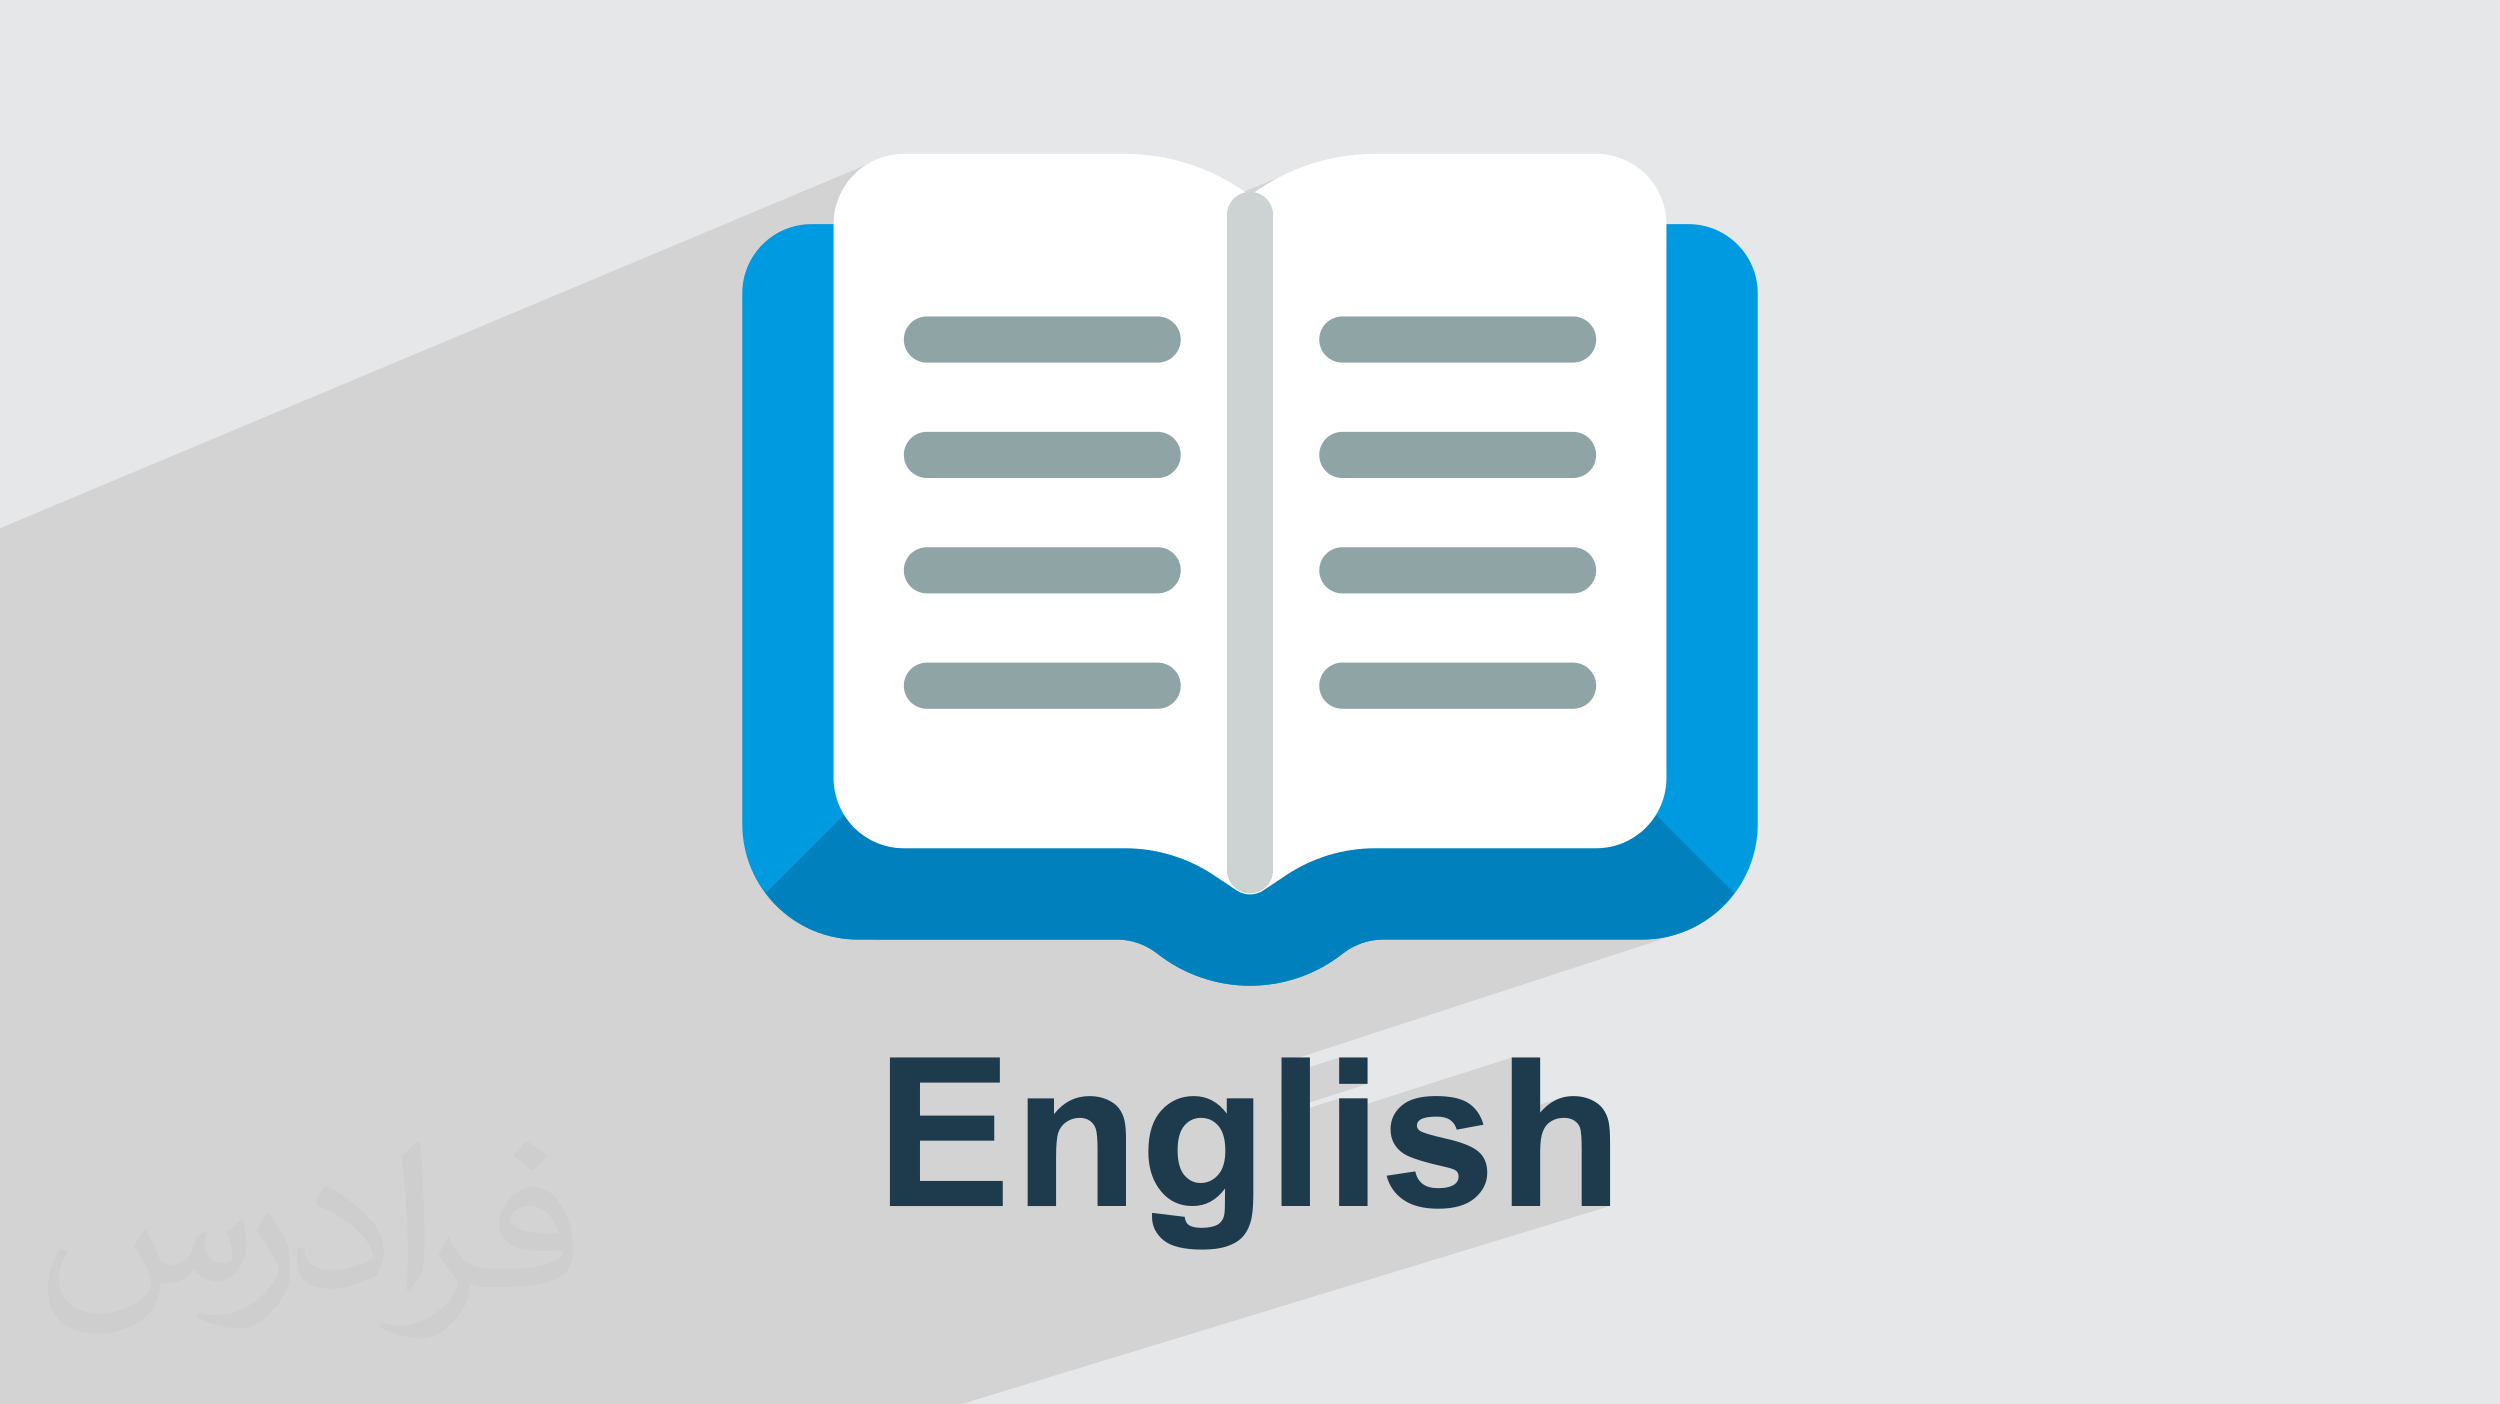
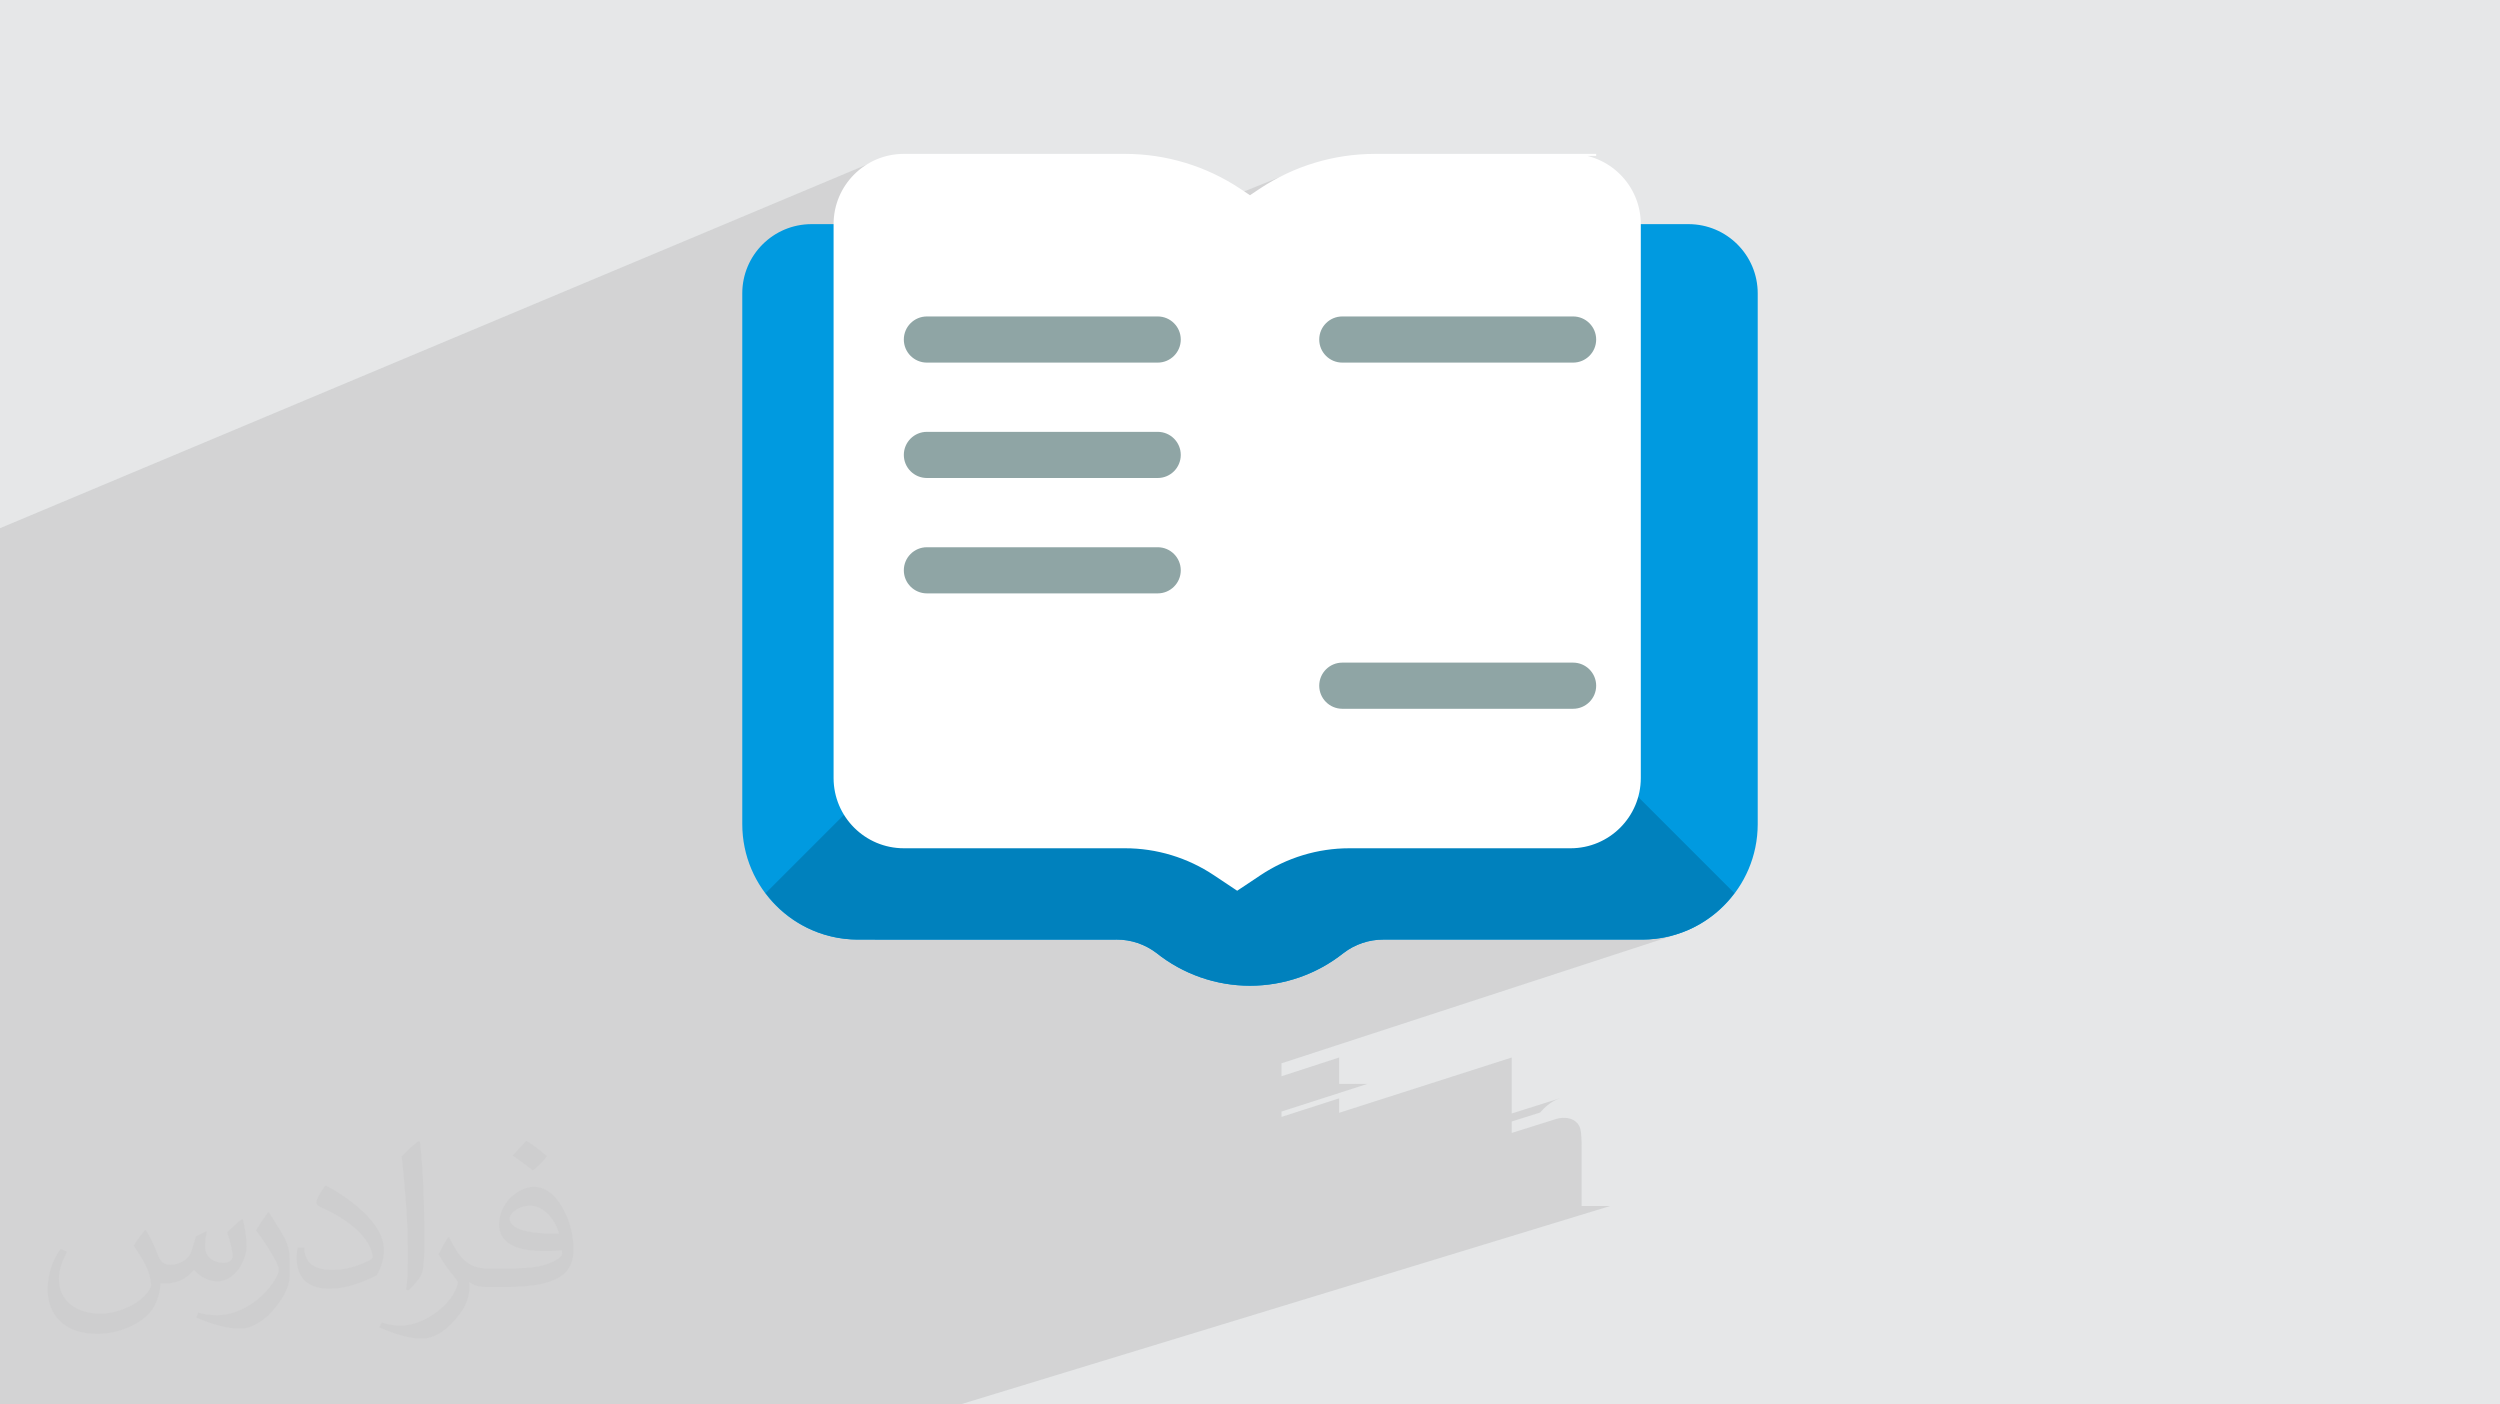
<svg xmlns="http://www.w3.org/2000/svg" xml:space="preserve" width="94.192mm" height="52.917mm" version="1.0" style="shape-rendering:geometricPrecision; text-rendering:geometricPrecision; image-rendering:optimizeQuality; fill-rule:evenodd; clip-rule:evenodd" viewBox="0 0 9404.92 5283.66">
  <defs>
    <style type="text/css">
   
    .str0 {stroke:white;stroke-width:7.61;stroke-miterlimit:22.926}
    .fil5 {fill:#0081BD;fill-rule:nonzero}
    .fil4 {fill:#009AE0;fill-rule:nonzero}
    .fil3 {fill:#1D3B4D;fill-rule:nonzero}
    .fil7 {fill:#8FA5A5;fill-rule:nonzero}
    .fil8 {fill:#CDD3D3;fill-rule:nonzero}
    .fil6 {fill:white;fill-rule:nonzero}
    .fil2 {fill:#373435;fill-opacity:0.031}
    .fil1 {fill:#2B2A29;fill-opacity:0.102}
    .fil0 {fill:#E6E7E8}
   
  </style>
  </defs>
  <g id="Layer_x0020_1">
    <polygon class="fil0" points="-0,0 9404.92,0 9404.92,5283.66 -0,5283.66 " />
    <path class="fil1" d="M4789.28 1062.21l1215.48 -479.48 -1215.48 479.48 0 223.33 226.67 -88.25 -14.75 8.01 -12.85 10.6 -10.6 12.85 -8.01 14.75 -5.05 16.3 -1.77 17.49 1.77 17.49 5.05 16.3 8.01 14.75 10.6 12.85 12.85 10.6 14.75 8.01 1.62 0.5 873.68 -336.91 -88.93 343.23 -752.57 0 -17.49 -1.77 -14.69 -4.55 873.68 -336.91 113.52 -438.16 -113.52 438.16 460.79 -177.69 0.01 0 -460.8 177.69 -88.93 343.23 115.62 0 17.49 -1.77 16.3 -5.05 -35.95 13.57 -136.37 427.34 138.53 0 0 0.01 17.49 -1.77 16.3 -5.05 -192.78 70.89 -118.08 370.02 277.04 0 0.03 -0.01 17.49 -1.77 16.3 -5.05 -348.49 124.77 -100.9 316.16 415.57 0 0.03 -0.01 17.49 -1.77 16.3 -5.05 -503.13 175.21 -29.39 92.07 672.37 0 432.86 432.87 -7.76 10.14 -8.02 9.88 -8.29 9.62 -8.54 9.34 -8.79 9.06 -9.03 8.79 -9.26 8.49 -9.49 8.22 -9.71 7.92 -9.91 7.62 -10.11 7.33 -10.32 7.02 -10.5 6.72 -10.69 6.4 -10.86 6.1 -11.03 5.78 -11.19 5.45 -11.35 5.13 -11.5 4.81 -11.64 4.47 -11.77 4.14 -18.25 5.96 11 -3.14 -1160.49 378.81 -47.56 183.57 45.38 0 -49.52 15.96 -21.09 81.41 613 -196.48 0 210.65 188.25 -59.44 -8.19 2.67 -8.03 3.15 -7.88 3.63 -7.71 4.11 -7.56 4.59 -7.39 5.08 -7.24 5.56 -7.08 6.04 -6.91 6.53 -6.76 7.01 -6.59 7.49 -106.92 33.69 0 43.06 164.49 -51.66 5.92 -1.82 6.1 -1.42 6.28 -1.01 6.46 -0.61 6.64 -0.2 5.77 0.16 5.52 0.47 5.26 0.8 5.02 1.11 4.76 1.42 4.51 1.75 4.27 2.06 4.02 2.38 3.75 2.61 3.46 2.84 3.18 3.07 2.88 3.29 2.59 3.51 2.29 3.74 2 3.95 1.71 4.18 1.43 5.01 1.23 6.47 1.06 7.92 0.86 9.38 0.67 10.82 0.48 12.27 0.29 13.72 0.1 15.18 0 213.59 106.93 0 -1169.3 357.02 -100.94 389.6 100.94 -389.6 -106.77 32.6 -113.93 357 113.93 -357 -1169.24 357 -101.07 0 -147.52 0 -101.06 0 -185.33 0 -256.45 0 -70.87 0 -40.79 0 -60.27 0 -103.88 0 -70.5 0 -30.55 0 -8.73 0 -3.27 0 -123.38 0 -62.72 0 -25.36 0 -12.88 0 -57.7 0 -89.34 0 -14.29 0 -80.01 0 -54.21 0 -21.08 0 -101.07 0 -65.71 0 -81.81 0 -27.59 0 -73.47 0 -82.24 0 -6.28 0 -51.19 0 -97.75 0 -70.07 0 -56.47 0 -106.24 0 -19.54 0 -26.25 0 -117.99 0 -17.86 0 -1.23 0 -59.41 0 -0.37 0 -73.04 0 -41.49 0 -73.28 0 -92.43 0 -93.69 0 -70.95 0 -259.53 0 -55.45 0 -68.14 0 0 -21.74 0 -28.91 0 -15.77 0 -12.36 0 -93.66 0 -106.06 0 -31.14 0 -0.14 0 -3.61 0 -0.6 0 -0.01 0 -27.71 0 -14.11 0 -8.98 0 -186.55 0 -4.28 0 -0.01 0 -59.91 0 -207.49 0 -104.33 0 -4.57 0 -49.33 0 -58.67 0 -4.82 0 -0.01 0 -106.55 0 -14.8 0 -40.72 0 -2.89 0 -93.65 0 -4.87 0 -23.98 0 -33.14 0 -64.28 0 -5.13 0 -61.98 0 -93.88 0 -88.76 0 -5.14 0 -45.77 0 -19.16 0 -69.87 0 -5.45 0 -70.35 0 -79.29 0 -16.55 0 -137.38 0 -5.18 0 -75.5 0 -5.75 0 -78.74 0 -38.66 0 -194.24 0 -124.31 0 -21.56 0 -3.09 0 -16.53 0 -498.07 0 -106.61 3298.8 -1383.87 -22.78 10.97 -21.47 13.05 -20.06 15 -18.49 16.8 -16.81 18.5 -14.99 20.05 -13.05 21.48 -10.97 22.77 -8.76 23.93 -6.42 24.96 -3.94 25.85 -1.35 26.63 0 480.69 313.49 -126.59 -14.75 8.01 -12.85 10.6 -10.6 12.85 -1.37 2.51 1465.42 -591.13 -13.2 5.51 -13.1 5.76 -13 5.99 -12.89 6.24 -12.79 6.49 -12.67 6.72 -12.56 6.96 -12.44 7.2 -12.32 7.43 -12.19 7.67 -12.06 7.91 -15.88 10.63 12.31 3.81 14.75 8.01 12.85 10.6 10.6 12.85 8.01 14.75 5.05 16.3 1.77 17.49 0 253.75zm31.73 3139.56l213.24 -68.62 7.18 -22.49 53.82 -17.34 -21.09 81.41 -36.32 11.64 0 -54.38 -3.59 1.16 7.18 -22.49 -220.42 71.02 0 20.08zm0 -152.99l216.83 -70.53 0 99.12 14.22 0 54.36 -170.34 40.52 -13.23 -47.56 183.57 -47.32 0 54.36 -170.34 -285.41 93.16 0 48.6zm363.22 -1121.91l213.21 0 21.15 -81.62 -234.36 81.62zm213.21 0l21.78 0 29.39 -92.07 -30.01 10.45 -21.15 81.62zm390.64 -1507.79l-98.22 379.13 89.55 0 136.37 -427.34 -127.71 48.22zm-123.85 478.05l-86.84 335.18 63.48 0 118.08 -370.02 -94.73 34.84zm-123.15 475.38l-76.14 293.91 37.41 0 100.9 -316.16 -62.17 22.26zm-76.14 293.91l76.14 -293.91 -578.14 206.99 -0.01 0.09 1.77 17.49 5.05 16.3 8.01 14.75 10.6 12.85 12.85 10.6 14.75 8.01 16.31 5.06 17.49 1.77 415.18 0zm112.46 -434.1l86.84 -335.18 -700.38 257.59 0.84 8.27 5.05 16.3 8.01 14.75 10.6 12.84 12.85 10.6 14.75 8.01 16.31 5.06 17.49 1.77 527.64 0zm112.47 -434.1l98.22 -379.13 -823.1 310.75 4.76 15.36 8.01 14.75 10.6 12.85 12.85 10.59 14.75 8.01 16.31 5.06 17.49 1.76 640.11 0z" />
    <path class="fil2" d="M548.54 4627.69c17.95,27.21 29.6,53.36 40.96,82.43 8.45,16.91 12.93,48.09 52.57,48.09 11.61,0 28.28,-3.42 43.06,-11.61 16.63,-8.73 29.32,-21.94 35.94,-42l15.85 -53.36 38.57 -19.02 2.64 2.64c-5.27,20.09 -6.59,39.36 -6.59,54.43 0,44.63 38.57,61.56 69.22,61.56 17.95,0 34.09,-8.73 34.09,-25.11 0,-21.13 -8.98,-57.06 -20.62,-89.29 17.95,-17.95 35.94,-35.94 56.53,-50.47l3.17 1.6c8.98,38.04 14,75.56 14,100.66 0,24.57 -10.83,51.79 -19.81,69.49 -18.49,34.87 -51.25,62.62 -90.87,62.62 -30.1,0 -63.65,-15.07 -86.66,-43.06l-1.32 0c-21.66,26.96 -55.22,51.25 -108.86,51.25l-16.63 0c-2.64,35.41 -10.29,60.49 -21.94,82.95 -31.95,62.34 -126.81,106.47 -216.1,106.47 -124.17,0 -186.51,-71.59 -186.51,-166.96 0,-58.91 19.27,-113.6 48.88,-152.42l24.29 10.04c-18.49,35.41 -30.91,68.68 -30.91,101.45 0,89.29 72.66,131.83 156.4,131.83 77.68,0 173.83,-49.41 191.28,-106.72 -6.59,-62.62 -30.1,-91.93 -66.04,-148.99 10.83,-19.02 24.83,-38.04 42.28,-58.38l3.17 0 0 0 0 0 -0.02 -0.09zm1432.13 -336.04c26.15,16.39 51.79,35.66 76.87,57.85 -14,19.81 -31.45,37.79 -53.11,53.64 -25.11,-20.34 -50.19,-37.79 -75.84,-56.27 17.42,-19.55 34.62,-38.29 52.04,-55.22l0 0 0 0 0 0 0 0 0 0 0.03 0zm13.47 244.11c-42.28,0 -76.87,27.75 -76.87,48.34 0,44.13 84.53,57.85 185.72,57.31 -12.68,-51.79 -57.06,-105.68 -108.86,-105.68l0.01 0.03zm-94.86 236.19c54.96,0 103.04,-1.6 139.74,-10.83 40.96,-10.29 75.56,-30.91 75.56,-45.17 0,-3.7 0,-8.19 -1.32,-11.89 -22.98,2.11 -49.41,2.11 -72.38,2.11 -74.49,0 -131.55,-16.91 -154.02,-58.66 -5.55,-11.61 -9.51,-24.57 -9.51,-39.36 0,-40.43 17.42,-79.79 48.09,-107 25.61,-22.45 53.89,-36.44 82.67,-36.44 52.04,0 93.51,41.75 122.57,107.54 15.85,35.94 26.68,77.4 26.68,129.72 0,34.87 -9.51,64.19 -31.17,85.85 -40.43,39.11 -114.92,53.89 -229.04,53.89l-51.79 0 0 0 -13.47 0c-28.28,0 -48.62,-5.02 -64.72,-17.42l-2.64 0c0.79,6.59 1.32,12.93 1.32,19.02 0,25.61 -8.45,58.38 -25.61,84.53 -50.72,75.3 -105.68,108.04 -153.24,108.04 -48.09,0 -107,-18.49 -160.11,-42.54l9.51 -18.49c17.17,7.13 40.96,11.89 73.7,11.89 85.85,0 198.66,-82.43 212.66,-163 -3.17,-6.59 -8.98,-15.32 -17.17,-24.57 -25.11,-29.85 -40.96,-54.68 -55.75,-80.83 12.68,-25.11 24.29,-45.17 35.13,-63.4l4.49 -0.53c36.72,74.77 69.99,117.55 144.23,117.55l11.61 0 0 0 53.89 0 0 0 0 0 0 0 0 0 0 0 0.09 0.01zm-371.98 79c6.34,-34.34 6.87,-72.91 6.87,-108.86l0 -53.36c0,-99.6 -12.68,-244.36 -22.98,-338.68 17.95,-19.27 43.06,-42 62.87,-57.31l5.81 1.6c13.47,118.62 16.63,256 16.63,383.06 0,33.3 -1.32,65.79 -4.49,89.55 -1.85,30.1 -19.27,52.83 -56.53,87.7l-8.19 -3.7zm-382.8 -157.19c1.85,46.77 24.83,83.49 105.15,83.49 49.93,0 92.19,-12.93 138.96,-35.13 8.45,-3.7 12.93,-8.73 12.93,-12.93 0,-29.32 -22.45,-68.15 -60.23,-103.55 -36.72,-33.3 -85.34,-62.62 -130.76,-82.18 -15.6,-6.59 -20.62,-13.47 -20.62,-20.09 0,-13.47 17.95,-41.75 32.77,-62.09l5.02 -0.53c52.04,27.21 110.17,67.64 153.24,112.53 39.11,41.47 63.4,83.49 63.4,129.19 0,33.81 -10.29,65.51 -26.96,95.11 -57.06,28.79 -117.83,50.72 -178.06,50.72 -73.17,0 -123.1,-34.34 -123.1,-114.92 0,-8.73 0,-22.19 3.17,-39.64l25.11 0 0 0 0 0 0 0 0 0 0 0 -0.02 0zm-132.37 -132.9l45.45 73.45c16.63,27.21 32.23,56.81 32.23,103.55l0 59.7c0,48.34 -30.91,100.13 -80.83,151.38 -39.11,34.62 -73.7,49.41 -105.68,49.41 -47.55,0 -101.98,-14.79 -164.85,-41.75l7.13 -18.49c19.81,5.27 42.79,9.77 71.06,9.77 90.36,-0.53 182.8,-66.57 225.08,-147.15 5.02,-9.26 6.87,-17.95 6.87,-24.04 0,-9.26 -5.02,-19.55 -8.98,-28.79 -22.98,-43.31 -48.62,-82.95 -76.87,-119.68 14.79,-23.25 29.6,-45.7 45.7,-67.9l3.7 0.53 0 0 0 0 0 0 0 0 0 0 -0.02 0.01z" />
    <g id="_2478304847520">
-       <path class="fil3" d="M3347.82 4537.04l0 -558.79 413.62 0 0 94.44 -300.48 0 0 124.08 279.41 0 0 94.44 -279.41 0 0 151.4 311.41 0 0 94.44 -424.56 0zm888.14 0l-106.93 0 0 -206.42c0,-43.71 -2.34,-71.94 -6.89,-84.68 -4.68,-12.88 -12.1,-22.77 -22.51,-29.91 -10.4,-7.16 -22.89,-10.66 -37.46,-10.66 -18.73,0 -35.51,5.06 -50.33,15.22 -14.95,10.13 -25.1,23.67 -30.56,40.32 -5.6,16.77 -8.33,47.74 -8.33,93l0 183.14 -106.92 0 0 -405.05 99.11 0 0 59.45c35.52,-45.4 80.13,-68.04 134.11,-68.04 23.67,0 45.4,4.29 65.04,12.75 19.76,8.59 34.6,19.38 44.61,32.52 10.14,13.27 17.16,28.22 21.08,45 4.02,16.78 5.98,40.71 5.98,71.93l0 251.43zm98.19 25.75l122.53 14.84c2.09,14.43 6.77,24.31 14.05,29.78 10.27,7.68 26.28,11.57 48.13,11.57 27.97,0 48.91,-4.16 62.95,-12.62 9.37,-5.59 16.51,-14.56 21.33,-27.05 3.26,-8.85 4.94,-25.37 4.94,-49.17l0.53 -59.18c-32.26,44.08 -72.84,66.07 -121.76,66.07 -54.37,0 -97.55,-23.03 -129.29,-68.94 -24.97,-36.3 -37.46,-81.56 -37.46,-135.54 0,-67.9 16.4,-119.66 49.05,-155.43 32.64,-35.77 73.36,-53.72 122.02,-53.72 50.06,0 91.43,21.99 123.94,65.95l0 -57.36 99.91 0 0 363.16c0,47.74 -3.9,83.51 -11.84,107.06 -7.81,23.67 -18.85,42.15 -33.17,55.67 -14.18,13.4 -33.17,24.06 -56.96,31.6 -23.81,7.68 -53.85,11.45 -90.14,11.45 -68.68,0 -117.33,-11.83 -146.07,-35.38 -28.76,-23.67 -43.05,-53.46 -43.05,-89.75 0,-3.51 0.12,-7.94 0.38,-13.01zm95.99 -236.47c0,42.93 8.34,74.27 24.85,94.18 16.64,19.9 37.19,29.91 61.52,29.91 26.01,0 48.13,-10.27 66.08,-30.69 18.08,-20.43 27.06,-50.6 27.06,-90.66 0,-41.89 -8.59,-72.97 -25.88,-93.26 -17.17,-20.3 -39.03,-30.43 -65.43,-30.43 -25.62,0 -46.7,10 -63.34,29.9 -16.51,19.91 -24.85,50.21 -24.85,91.05zm390.87 210.72l0 -558.79 106.92 0 0 558.79 -106.92 0zm216.83 -459.67l0 -99.12 106.92 0 0 99.12 -106.92 0zm0 459.67l0 -405.05 106.92 0 0 405.05 -106.92 0zm178.58 -113.94l107.71 -16.4c4.55,20.68 13.79,36.42 27.84,47.09 13.91,10.79 33.56,16.14 58.66,16.14 27.71,0 48.52,-5.08 62.57,-15.23 9.37,-7.15 14.05,-16.78 14.05,-28.75 0,-8.07 -2.6,-14.83 -7.68,-20.16 -5.33,-5.08 -17.3,-9.9 -35.77,-14.18 -86.5,-19.12 -141.27,-36.55 -164.42,-52.29 -32.12,-21.99 -48.12,-52.42 -48.12,-91.31 0,-35.25 13.92,-64.77 41.63,-88.71 27.7,-23.93 70.62,-35.91 128.77,-35.91 55.41,0 96.64,9.11 123.56,27.19 26.93,18.2 45.53,45 55.68,80.52l-100.68 18.73c-4.29,-15.88 -12.61,-28.1 -24.71,-36.55 -12.1,-8.46 -29.4,-12.61 -51.9,-12.61 -28.36,0 -48.64,3.89 -61,11.83 -8.2,5.59 -12.23,12.88 -12.23,21.72 0,7.68 3.51,14.18 10.67,19.51 9.75,7.16 43.18,17.17 100.42,30.18 57.22,13 97.16,28.87 119.79,47.73 22.5,19 33.69,45.66 33.69,79.74 0,37.06 -15.48,69.08 -46.57,95.73 -30.95,26.67 -76.87,40.07 -137.74,40.07 -55.16,0 -98.86,-11.18 -131.12,-33.43 -32.12,-22.24 -53.19,-52.42 -63.08,-90.65zm577.66 -444.86l0 207.08c34.74,-41.24 76.35,-61.92 124.62,-61.92 24.84,0 47.21,4.55 67.11,13.66 19.9,9.24 34.87,20.82 45,35.12 10.15,14.18 17.04,29.92 20.69,47.23 3.76,17.29 5.59,44.08 5.59,80.38l0 237.25 -106.93 0 0 -213.59c0,-42.4 -2.07,-69.33 -6.11,-80.77 -4.15,-11.44 -11.44,-20.55 -21.85,-27.19 -10.4,-6.76 -23.41,-10.13 -39.15,-10.13 -17.95,0 -33.95,4.28 -48.13,13 -14.18,8.59 -24.45,21.59 -30.95,39.02 -6.64,17.3 -9.9,43.05 -9.9,77l0 202.65 -106.92 0 0 -558.79 106.92 0z" />
      <path class="fil4" d="M6352.04 843.19l-3299.17 0c-143.82,0 -260.46,116.63 -260.46,260.46l0 1996.87c0.26,239.62 194.47,433.82 434.09,434.09l970.3 0.01c1.37,-0.02 2.82,-0.05 4.2,-0.05 54.05,0 106.62,17.78 149.55,50.55 99.94,79.68 224.09,123.15 351.89,123.15 127.8,0 251.95,-43.47 351.85,-123.11 42.97,-32.81 95.56,-50.59 149.59,-50.59 1.39,0 2.84,0.03 4.18,0.03l970.32 0.02c239.63,-0.28 433.83,-194.49 434.09,-434.1l0 -1996.87c0,-143.82 -116.63,-260.46 -260.47,-260.46l0.01 0z" />
      <path class="fil5" d="M6091.59 2926.87l-2778.25 0 -432.88 432.88c81.28,109.6 209.57,174.49 346.05,174.86l970.32 0.01c1.37,-0.02 2.82,-0.05 4.2,-0.05 54.05,0 106.62,17.78 149.55,50.55 99.94,79.68 224.09,123.15 351.89,123.15 127.8,0 251.95,-43.47 351.85,-123.11 42.97,-32.81 95.56,-50.59 149.59,-50.59 1.39,0 2.84,0.03 4.18,0.03l970.32 0.02c136.49,-0.38 264.79,-65.26 346.05,-174.88l-432.86 -432.87z" />
-       <path class="fil6 str0" d="M6004.76 582.73l-831.56 0c-0.16,0 -0.54,0 -0.73,0 -154.02,0 -304.69,45.73 -432.65,131.29l-37.33 25 -37.33 -24.83c-128.08,-85.63 -278.85,-131.46 -432.95,-131.46 -0.09,0 -0.38,0 -0.47,0l-831.56 0c-143.82,0 -260.46,116.64 -260.46,260.47l0 2083.69c0,143.81 116.63,260.45 260.46,260.45l831.56 0.01c0.07,-0.01 0.37,-0.01 0.44,-0.01 119.82,0 237.04,35.6 336.65,102.13l85.43 56.95c14.29,9.49 31.07,14.58 48.22,14.58 17.14,0 33.93,-5.09 48.18,-14.6l85.43 -56.95c99.65,-66.51 216.87,-102.11 336.69,-102.11 0.07,0 0.37,0 0.44,0l831.56 0.01c143.82,-0.01 260.46,-116.64 260.46,-260.47l0 -2083.69c0,-143.81 -116.63,-260.46 -260.46,-260.46l0 0z" />
+       <path class="fil6 str0" d="M6004.76 582.73l-831.56 0c-0.16,0 -0.54,0 -0.73,0 -154.02,0 -304.69,45.73 -432.65,131.29l-37.33 25 -37.33 -24.83c-128.08,-85.63 -278.85,-131.46 -432.95,-131.46 -0.09,0 -0.38,0 -0.47,0l-831.56 0c-143.82,0 -260.46,116.64 -260.46,260.47l0 2083.69c0,143.81 116.63,260.45 260.46,260.45l831.56 0.01c0.07,-0.01 0.37,-0.01 0.44,-0.01 119.82,0 237.04,35.6 336.65,102.13l85.43 56.95l85.43 -56.95c99.65,-66.51 216.87,-102.11 336.69,-102.11 0.07,0 0.37,0 0.44,0l831.56 0.01c143.82,-0.01 260.46,-116.64 260.46,-260.47l0 -2083.69c0,-143.81 -116.63,-260.46 -260.46,-260.46l0 0z" />
      <g>
        <path class="fil7" d="M4355.18 1364.11l-868.2 0c-47.94,0 -86.82,-38.88 -86.82,-86.82 0,-47.95 38.88,-86.82 86.82,-86.82l868.2 -0.01c47.95,0.01 86.83,38.88 86.83,86.83 0,47.94 -38.88,86.82 -86.82,86.82l-0.01 0z" />
        <path class="fil7" d="M5917.94 1364.11l-868.2 0c-47.95,0 -86.83,-38.88 -86.83,-86.82 0,-47.95 38.88,-86.82 86.82,-86.82l868.21 -0.01c47.94,0.01 86.82,38.88 86.82,86.83 0,47.94 -38.88,86.82 -86.82,86.82l0 0z" />
        <path class="fil7" d="M4355.18 1798.21l-868.2 0c-47.94,0.01 -86.82,-38.87 -86.82,-86.82 0,-47.94 38.88,-86.82 86.82,-86.82l868.2 0c47.95,0 86.83,38.88 86.83,86.82 0,47.95 -38.88,86.83 -86.82,86.83l-0.01 -0.01z" />
-         <path class="fil7" d="M5917.94 1798.21l-868.2 0c-47.95,0.01 -86.83,-38.87 -86.83,-86.82 0,-47.94 38.88,-86.82 86.82,-86.82l868.21 0c47.94,0 86.82,38.88 86.82,86.82 0,47.95 -38.88,86.83 -86.82,86.83l0 -0.01z" />
        <path class="fil7" d="M4355.18 2232.31l-868.2 0c-47.94,-0.01 -86.82,-38.88 -86.82,-86.82 0,-47.94 38.88,-86.82 86.82,-86.82l868.2 0c47.95,0 86.83,38.88 86.83,86.82 0,47.94 -38.88,86.81 -86.82,86.81l-0.01 0.01z" />
-         <path class="fil7" d="M5917.94 2232.31l-868.2 0c-47.95,-0.01 -86.83,-38.88 -86.83,-86.82 0,-47.94 38.88,-86.82 86.82,-86.82l868.21 0c47.94,0 86.82,38.88 86.82,86.82 0,47.94 -38.88,86.81 -86.82,86.81l0 0.01z" />
-         <path class="fil7" d="M4355.18 2666.41l-868.2 0c-47.94,-0.01 -86.82,-38.89 -86.82,-86.83 0,-47.94 38.88,-86.82 86.82,-86.82l868.2 0.01c47.95,-0.01 86.83,38.87 86.83,86.81 0,47.94 -38.88,86.82 -86.82,86.82l-0.01 0.01z" />
        <path class="fil7" d="M5917.94 2666.41l-868.2 0c-47.95,-0.01 -86.83,-38.89 -86.83,-86.83 0,-47.94 38.88,-86.82 86.82,-86.82l868.21 0.01c47.94,-0.01 86.82,38.87 86.82,86.81 0,47.94 -38.88,86.82 -86.82,86.82l0 0.01z" />
      </g>
-       <path class="fil8" d="M4702.46 3360.97c-47.94,-0.01 -86.82,-38.88 -86.82,-86.83l0 -2465.69c0,-47.93 38.88,-86.81 86.82,-86.81 47.94,0 86.82,38.88 86.82,86.82l0 2465.69c0,47.94 -38.88,86.81 -86.82,86.81l0 0.01z" />
    </g>
  </g>
</svg>